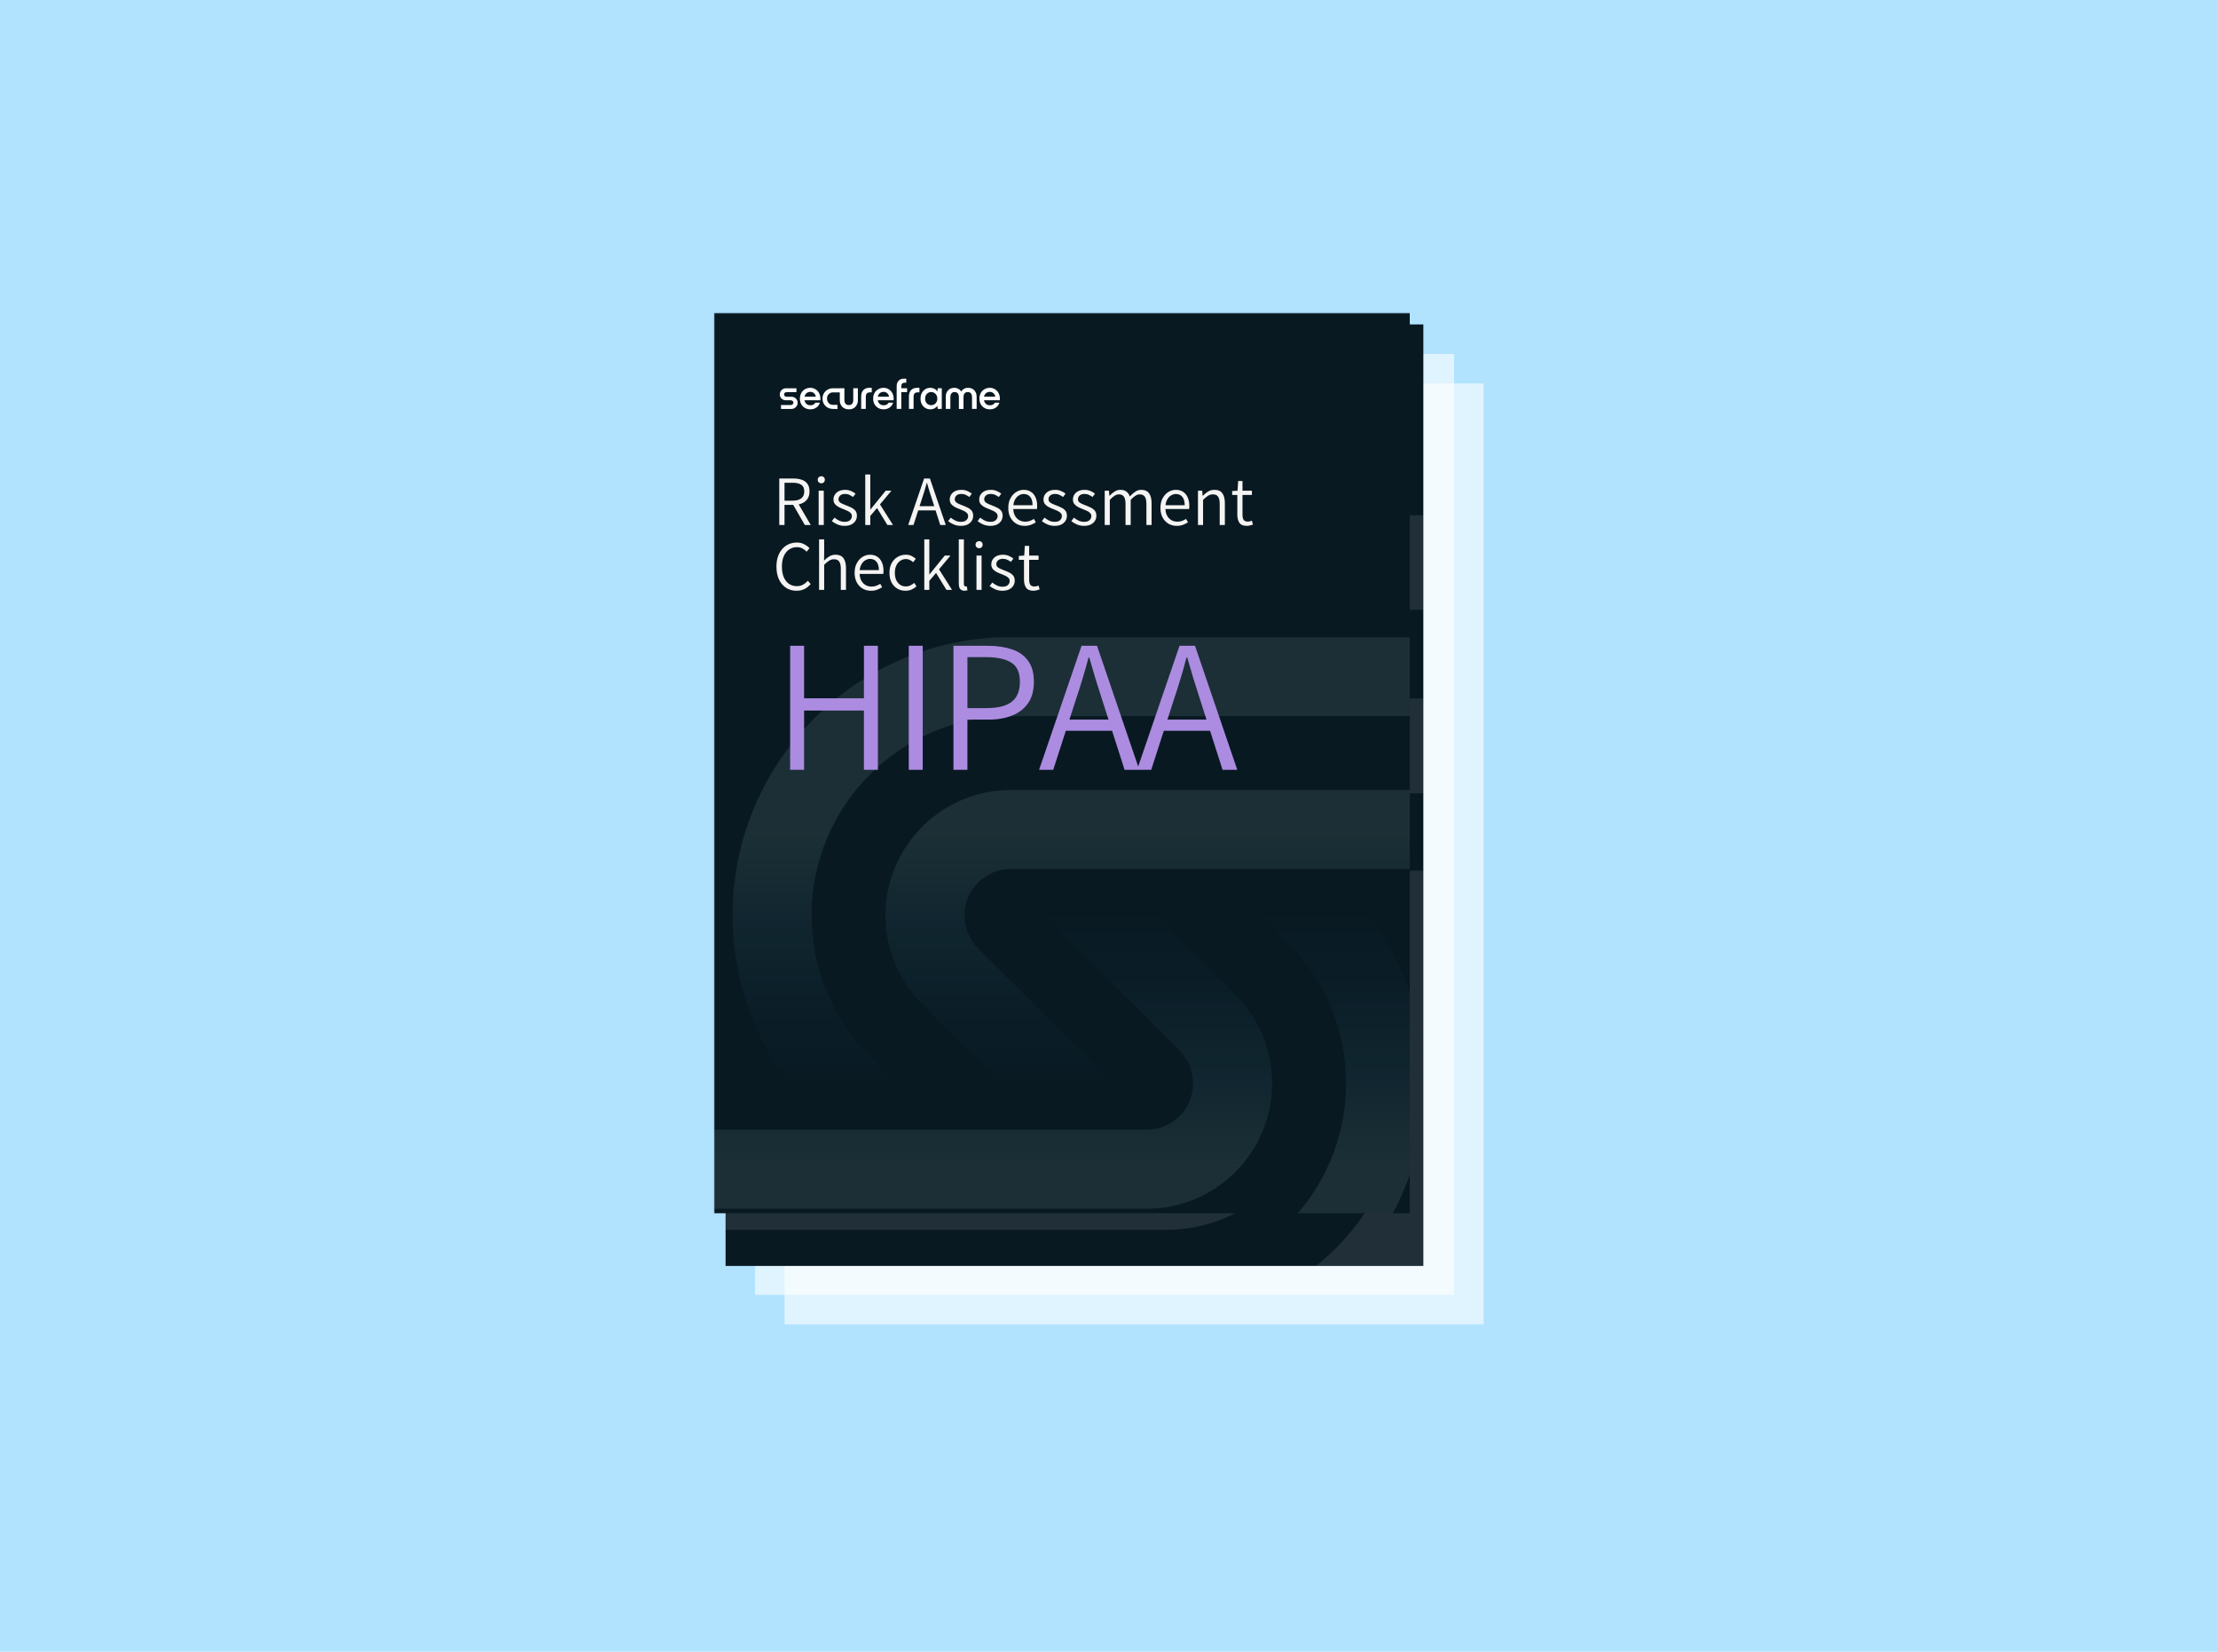
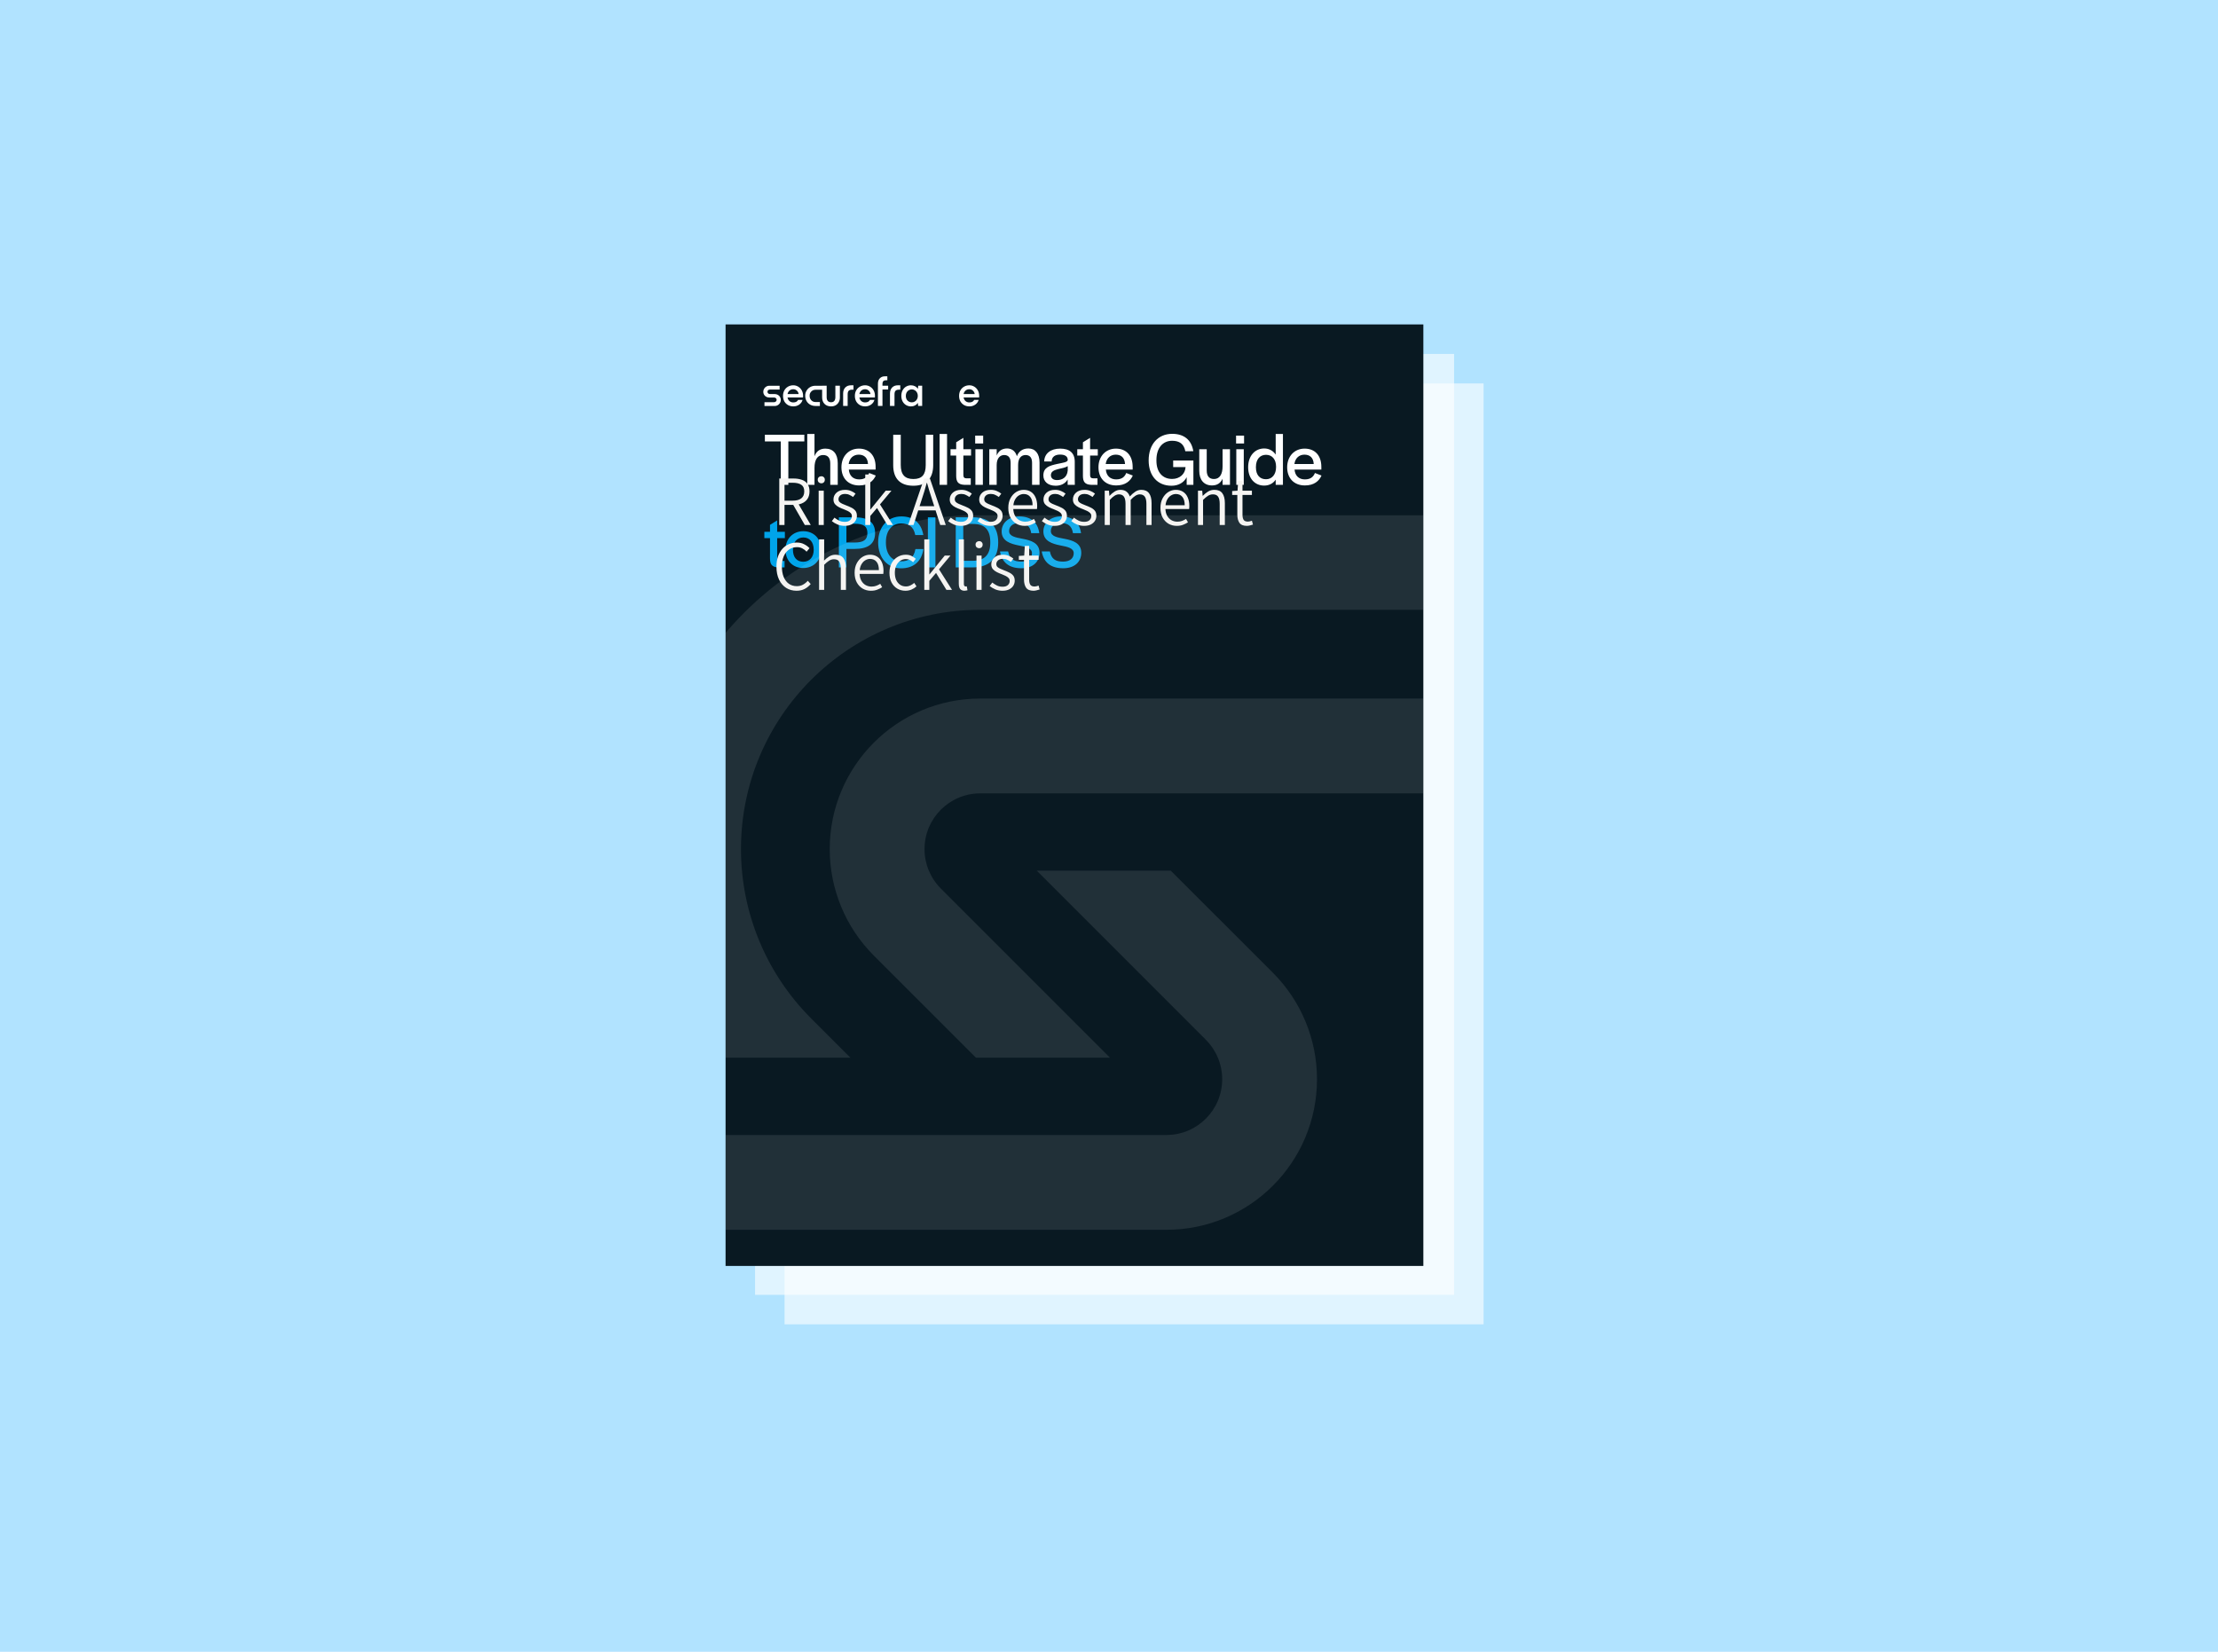
<svg xmlns="http://www.w3.org/2000/svg" width="752" height="560" viewBox="0 0 752 560" fill="none">
  <g clip-path="url(#clip0_1010_276)">
    <rect width="752" height="560" fill="#B1E3FF" />
    <g filter="url(#filter0_d_1010_276)">
      <rect width="237" height="319" transform="translate(262 126)" fill="white" fill-opacity="0.6" />
    </g>
    <g filter="url(#filter1_d_1010_276)">
      <rect width="237" height="319" transform="translate(252 116)" fill="white" fill-opacity="0.6" />
    </g>
    <g clip-path="url(#clip1_1010_276)" filter="url(#filter2_d_1010_276)">
      <rect width="236.579" height="319.2" transform="translate(242 106)" fill="#091922" />
      <path d="M297.124 128.047V126.775H295.194V126.102C295.194 125.314 295.604 124.918 296.424 124.918H296.848V123.586C296.848 123.586 296.277 123.586 295.986 123.586C295.295 123.586 294.733 123.812 294.305 124.259C293.876 124.697 293.659 125.319 293.659 126.116V133.632H295.194V128.047H297.124Z" fill="white" />
      <path d="M282.573 127.388C282.098 127.895 281.858 128.572 281.858 129.42V133.632H283.393V129.683C283.393 129.13 283.508 128.729 283.743 128.485C283.987 128.24 284.347 128.121 284.826 128.121L285.365 128.121V126.628C285.365 126.628 285.092 126.627 284.84 126.627L284.531 126.628C283.711 126.628 283.061 126.881 282.573 127.388Z" fill="white" />
      <path fill-rule="evenodd" clip-rule="evenodd" d="M268.271 130.766C268.28 130.618 268.285 130.434 268.285 130.208L268.289 130.213C268.289 129.54 268.142 128.927 267.852 128.383C267.561 127.839 267.156 127.411 266.64 127.097C266.133 126.784 265.571 126.627 264.958 126.627C264.285 126.627 263.686 126.784 263.161 127.097C262.631 127.402 262.221 127.826 261.917 128.369C261.627 128.909 261.479 129.521 261.479 130.213C261.479 130.904 261.627 131.526 261.917 132.07C262.221 132.604 262.636 133.024 263.161 133.328C263.696 133.628 264.299 133.78 264.972 133.78C265.709 133.78 266.368 133.586 266.944 133.194C267.52 132.793 267.912 132.254 268.114 131.572H266.608C266.313 132.148 265.764 132.434 264.953 132.434C264.456 132.434 264.032 132.286 263.682 131.996C263.332 131.701 263.106 131.291 263.009 130.766H268.271ZM263.682 128.406C264.032 128.116 264.456 127.968 264.953 127.968V127.964C265.433 127.964 265.843 128.125 266.184 128.448C266.525 128.761 266.718 129.144 266.769 129.591H263.009C263.115 129.093 263.341 128.697 263.682 128.406Z" fill="white" />
      <path fill-rule="evenodd" clip-rule="evenodd" d="M292.645 130.208C292.645 130.434 292.64 130.618 292.631 130.766H287.369C287.466 131.291 287.692 131.701 288.042 131.996C288.392 132.286 288.816 132.434 289.314 132.434C290.125 132.434 290.673 132.148 290.968 131.572H292.475C292.272 132.254 291.88 132.793 291.304 133.194C290.728 133.586 290.069 133.78 289.332 133.78C288.659 133.78 288.056 133.628 287.521 133.328C286.996 133.024 286.581 132.604 286.277 132.07C285.987 131.526 285.839 130.904 285.839 130.213C285.839 129.521 285.987 128.909 286.277 128.369C286.581 127.826 286.991 127.402 287.521 127.097C288.047 126.784 288.646 126.627 289.318 126.627C289.931 126.627 290.493 126.784 291 127.097C291.516 127.411 291.922 127.839 292.212 128.383C292.502 128.927 292.65 129.54 292.65 130.213L292.645 130.208ZM289.309 127.968C288.811 127.968 288.388 128.116 288.037 128.406C287.696 128.697 287.471 129.093 287.365 129.591H291.124C291.074 129.144 290.88 128.761 290.539 128.448C290.198 128.125 289.788 127.964 289.309 127.964V127.968Z" fill="white" />
      <path d="M297.742 129.42C297.742 128.572 297.981 127.895 298.456 127.388C298.944 126.881 299.599 126.627 300.414 126.627C300.658 126.627 301.234 126.628 301.234 126.628V128.121H300.709C300.23 128.121 299.871 128.24 299.626 128.485C299.391 128.729 299.276 129.13 299.276 129.683V133.632H297.742V129.42Z" fill="white" />
      <path fill-rule="evenodd" clip-rule="evenodd" d="M308.659 126.775H307.332L307.184 127.844C306.954 127.452 306.631 127.153 306.221 126.95C305.811 126.733 305.355 126.627 304.848 126.627C304.272 126.627 303.738 126.77 303.24 127.051C302.742 127.337 302.346 127.752 302.042 128.296C301.743 128.835 301.591 129.48 301.591 130.213C301.591 130.945 301.738 131.586 302.042 132.13C302.342 132.669 302.742 133.079 303.24 133.36C303.738 133.641 304.272 133.784 304.848 133.784C305.355 133.784 305.811 133.678 306.221 133.475C306.627 133.259 306.949 132.964 307.184 132.581L307.299 133.632H308.659V126.775ZM306.143 132.144C305.839 132.319 305.512 132.406 305.162 132.406C304.59 132.406 304.102 132.213 303.701 131.821C303.309 131.42 303.116 130.886 303.116 130.213C303.116 129.766 303.208 129.374 303.392 129.042C303.576 128.71 303.825 128.457 304.139 128.282C304.452 128.107 304.793 128.019 305.162 128.019C305.502 128.019 305.83 128.111 306.143 128.296C306.456 128.471 306.705 128.724 306.889 129.056C307.083 129.388 307.18 129.766 307.18 130.213C307.18 130.66 307.083 131.051 306.889 131.383C306.705 131.715 306.456 131.969 306.143 132.144Z" fill="white" />
-       <path d="M309.976 129.641C309.976 128.733 310.234 128.01 310.75 127.462C311.266 126.904 311.966 126.627 312.856 126.627C313.275 126.627 313.639 126.701 313.952 126.849C314.275 126.996 314.528 127.167 314.713 127.36C314.906 127.544 315.04 127.715 315.109 127.872H315.137C315.196 127.724 315.316 127.554 315.501 127.36C315.694 127.167 315.948 126.996 316.261 126.849C316.583 126.701 316.952 126.627 317.371 126.627C318.27 126.627 318.97 126.904 319.477 127.462C319.993 128.005 320.251 128.733 320.251 129.641V133.632H318.717V129.756C318.717 129.213 318.597 128.789 318.353 128.485C318.118 128.18 317.768 128.033 317.302 128.033C316.837 128.033 316.477 128.185 316.233 128.485C315.998 128.789 315.883 129.217 315.883 129.77V133.646H314.349V129.77C314.349 129.213 314.229 128.784 313.985 128.485C313.75 128.18 313.399 128.033 312.934 128.033C312.469 128.033 312.109 128.185 311.865 128.485C311.63 128.789 311.515 129.213 311.515 129.756V133.632H309.981V129.641H309.976Z" fill="white" />
      <path fill-rule="evenodd" clip-rule="evenodd" d="M327.964 130.766C327.974 130.618 327.978 130.434 327.978 130.208L327.983 130.213C327.983 129.54 327.835 128.927 327.545 128.383C327.255 127.839 326.849 127.411 326.333 127.097C325.826 126.784 325.264 126.627 324.652 126.627C323.979 126.627 323.38 126.784 322.855 127.097C322.325 127.402 321.915 127.826 321.61 128.369C321.32 128.909 321.173 129.521 321.173 130.213C321.173 130.904 321.32 131.526 321.61 132.07C321.915 132.604 322.329 133.024 322.855 133.328C323.389 133.628 323.993 133.78 324.665 133.78C325.403 133.78 326.061 133.586 326.637 133.194C327.213 132.793 327.605 132.254 327.808 131.572H326.301C326.006 132.148 325.458 132.434 324.647 132.434C324.149 132.434 323.725 132.286 323.375 131.996C323.025 131.701 322.799 131.291 322.702 130.766H327.964ZM323.371 128.406C323.721 128.116 324.145 127.968 324.642 127.968V127.964C325.122 127.964 325.532 128.125 325.873 128.448C326.214 128.761 326.407 129.144 326.458 129.591H322.698C322.804 129.093 323.03 128.697 323.371 128.406Z" fill="white" />
      <path d="M275.56 132.946C276.104 133.503 276.845 133.779 277.779 133.78C278.372 133.779 278.897 133.65 279.343 133.397C279.79 133.135 280.136 132.771 280.38 132.314C280.634 131.858 280.758 131.347 280.758 130.78V126.775H279.224V130.665C279.224 131.199 279.104 131.618 278.86 131.923C278.615 132.222 278.274 132.374 277.777 132.374C277.279 132.374 276.906 132.227 276.652 131.936C276.399 131.637 276.275 131.208 276.275 130.651V126.775H274.74V126.78H272.473C271.814 126.78 271.22 126.932 270.685 127.236C270.16 127.531 269.746 127.945 269.441 128.48C269.147 129.015 268.999 129.48 268.999 130.148C268.999 130.816 269.147 131.416 269.441 131.95C269.746 132.485 270.16 132.899 270.685 133.194C271.22 133.489 271.814 133.637 272.473 133.637V133.646H273.981V132.3H272.487C271.911 132.3 271.437 132.102 271.054 131.701C270.681 131.3 270.497 130.784 270.497 130.153C270.497 129.522 270.681 129.139 271.054 128.738C271.437 128.337 271.916 128.139 272.487 128.139H274.74V130.766C274.74 131.665 275.017 132.388 275.56 132.946Z" fill="white" />
      <path d="M256.812 126.78C255.693 126.78 254.79 127.724 254.79 128.839V128.844C254.79 129.959 255.697 130.77 256.812 130.77H258.425C258.992 130.77 259.319 131.139 259.319 131.563C259.319 131.987 258.936 132.36 258.425 132.36H255.19V133.651H258.665C259.803 133.651 260.724 132.72 260.724 131.581C260.724 130.443 259.803 129.6 258.665 129.6H257.061C256.55 129.6 256.204 129.245 256.204 128.839C256.204 128.434 256.481 128.07 257.061 128.07H260.323V126.78H256.812Z" fill="white" />
      <path d="M260.724 160.376V145.668H255.327V143.391H268.705V145.668H263.282V160.376H260.724ZM269.697 160.376V143.136H272.152V150.681C272.766 149.019 273.968 148.098 275.836 148.098C278.445 148.098 280.031 149.812 280.031 153.035V160.376H277.498V153.163C277.498 151.27 276.705 150.272 275.068 150.272C273.201 150.272 272.152 151.833 272.152 154.595V160.376H269.697ZM287.295 160.581C283.586 160.581 281.284 158.125 281.284 154.416C281.284 150.681 283.765 148.098 287.193 148.098C290.748 148.098 292.871 150.477 292.871 154.288V155.209H283.791C283.944 157.281 285.249 158.534 287.295 158.534C289.341 158.534 290.237 157.537 290.697 156.36L292.923 157.23C292.104 159.097 290.39 160.581 287.295 160.581ZM283.74 153.316H290.288C290.186 151.244 289.035 150.144 287.142 150.144C285.326 150.144 283.995 151.347 283.74 153.316ZM305.692 160.683C301.19 160.683 298.837 158.253 298.837 153.7V143.391H301.395V153.649C301.395 156.872 302.751 158.406 305.667 158.406C308.608 158.406 309.862 156.923 309.862 153.674V143.391H312.394V153.674C312.394 158.406 309.862 160.683 305.692 160.683ZM314.562 160.376V143.136H317.095V160.376H314.562ZM322.981 160.376C320.781 160.274 320.218 159.276 320.193 157.358V150.451H318.274V148.303H320.193V145.949L322.623 144.44V148.303H325.232V150.451H322.623V157.051C322.623 157.818 322.93 158.176 323.697 158.176H325.13V160.376H322.981ZM326.627 146.359V143.698H329.338V146.359H326.627ZM326.703 160.376V148.303H329.236V160.376H326.703ZM331.412 160.376V148.303H333.919V150.426C334.533 148.916 335.71 148.047 337.449 148.047C338.856 148.047 340.212 148.763 340.774 150.681C341.363 149.096 342.642 148.047 344.688 148.047C346.99 148.047 348.448 149.812 348.448 152.805V160.376H345.916V152.932C345.916 151.142 345.149 150.272 343.716 150.272C342.105 150.272 341.184 151.526 341.184 153.623V160.376H338.651V152.932C338.651 151.142 337.884 150.272 336.452 150.272C334.994 150.272 333.919 151.449 333.919 153.623V160.376H331.412ZM353.915 160.683C351.331 160.683 349.746 159.276 349.746 157.204C349.746 154.493 351.766 153.879 354.452 153.291C356.498 152.856 357.752 152.728 358.008 152.063V151.884C358.008 150.886 357.266 150.119 355.424 150.119C353.634 150.119 352.662 150.937 352.559 152.293V152.446H350.027C350.104 149.735 352.252 148.098 355.45 148.098C358.545 148.098 360.387 149.479 360.387 152.549V158.509L360.412 160.376H357.982V158.56C357.164 159.992 355.654 160.683 353.915 160.683ZM354.375 158.764C356.14 158.764 357.803 157.869 358.008 155.516V154.032C357.266 154.544 355.987 154.749 354.81 155.03C353.429 155.388 352.304 155.823 352.304 157.102C352.304 158.099 353.045 158.764 354.375 158.764ZM365.948 160.376C363.748 160.274 363.185 159.276 363.16 157.358V150.451H361.241V148.303H363.16V145.949L365.59 144.44V148.303H368.199V150.451H365.59V157.051C365.59 157.818 365.897 158.176 366.664 158.176H368.097V160.376H365.948ZM374.441 160.581C370.732 160.581 368.43 158.125 368.43 154.416C368.43 150.681 370.911 148.098 374.339 148.098C377.895 148.098 380.018 150.477 380.018 154.288V155.209H370.937C371.09 157.281 372.395 158.534 374.441 158.534C376.488 158.534 377.383 157.537 377.843 156.36L380.069 157.23C379.25 159.097 377.536 160.581 374.441 160.581ZM370.886 153.316H377.434C377.332 151.244 376.181 150.144 374.288 150.144C372.472 150.144 371.142 151.347 370.886 153.316ZM393.171 160.683C388.49 160.683 385.446 157.358 385.446 152.088C385.446 146.563 388.695 143.084 393.427 143.084C397.34 143.084 399.949 145.054 400.589 148.968L397.877 148.993C397.417 146.486 395.857 145.438 393.401 145.438C390.229 145.438 388.081 147.868 388.081 151.96V152.191C388.081 156.053 390.127 158.381 393.401 158.381C395.908 158.381 397.826 156.769 397.954 154.365H393.759V152.139H400.614V160.376H398.338V157.792C397.366 159.634 395.55 160.683 393.171 160.683ZM406.926 160.581C404.214 160.581 402.603 158.713 402.603 155.644V148.303H405.135V155.516C405.135 157.383 405.954 158.406 407.591 158.406C409.586 158.406 410.507 156.693 410.507 154.083V148.303H413.014V160.376H410.507V158.304C409.842 159.788 408.665 160.581 406.926 160.581ZM415.084 146.359V143.698H417.795V146.359H415.084ZM415.16 160.376V148.303H417.693V160.376H415.16ZM424.602 160.632C421.507 160.632 419.179 158.304 419.179 154.39C419.179 150.554 421.481 148.047 424.627 148.047C426.29 148.047 427.646 148.84 428.515 150.119V143.136H430.971V160.376H428.515V158.611C427.671 159.89 426.29 160.632 424.602 160.632ZM425.241 158.483C427.313 158.483 428.643 156.795 428.643 154.39V154.186C428.643 151.807 427.364 150.195 425.241 150.195C423.195 150.195 421.814 151.705 421.814 154.314V154.493C421.814 157.076 423.169 158.483 425.241 158.483ZM438.417 160.581C434.708 160.581 432.406 158.125 432.406 154.416C432.406 150.681 434.887 148.098 438.315 148.098C441.871 148.098 443.994 150.477 443.994 154.288V155.209H434.913C435.066 157.281 436.371 158.534 438.417 158.534C440.464 158.534 441.359 157.537 441.819 156.36L444.045 157.23C443.226 159.097 441.512 160.581 438.417 160.581ZM434.862 153.316H441.41C441.308 151.244 440.157 150.144 438.264 150.144C436.448 150.144 435.118 151.347 434.862 153.316Z" fill="white" />
      <path d="M259.854 188.376C257.654 188.274 257.092 187.276 257.066 185.358V178.451H255.148V176.303H257.066V173.949L259.496 172.44V176.303H262.105V178.451H259.496V185.051C259.496 185.818 259.803 186.176 260.57 186.176H262.003V188.376H259.854ZM268.323 188.581C264.767 188.581 262.311 186.048 262.311 182.365C262.311 178.681 264.818 176.098 268.374 176.098C271.929 176.098 274.41 178.681 274.41 182.365C274.41 185.997 271.878 188.581 268.323 188.581ZM268.323 186.458C270.497 186.458 271.878 184.897 271.878 182.442V182.339C271.878 179.807 270.522 178.221 268.374 178.221C266.225 178.221 264.844 179.807 264.844 182.339V182.442C264.844 184.923 266.174 186.458 268.323 186.458ZM280.416 188.376V171.391H285.787C290.443 171.391 292.694 173.131 292.694 176.712C292.694 180.37 290.366 182.109 285.711 182.109H282.974V188.376H280.416ZM282.974 179.935H285.711C288.78 179.935 290.085 179.04 290.085 176.712C290.085 174.461 288.857 173.566 285.787 173.566H282.974V179.935ZM301.479 188.683C296.951 188.683 293.729 185.179 293.729 179.884C293.729 174.563 296.977 171.084 301.607 171.084C305.418 171.084 308.309 173.028 309.05 177.402H306.313C305.751 174.435 303.96 173.463 301.581 173.463C298.461 173.463 296.363 175.842 296.363 179.781V179.986C296.363 183.951 298.435 186.304 301.53 186.304C303.986 186.304 305.853 185.255 306.365 182.16H309.076C308.411 186.688 305.418 188.683 301.479 188.683ZM310.595 188.376V171.391H313.153V188.376H310.595ZM320.036 188.376V171.391H325.919C331.444 171.391 334.437 174.333 334.437 179.935C334.437 185.434 331.342 188.376 325.663 188.376H320.036ZM322.593 186.125H325.74C329.756 186.125 331.751 184.104 331.751 179.986V179.833C331.751 175.586 329.884 173.642 325.919 173.642H322.593V186.125ZM342.329 188.657C338.006 188.657 335.704 186.637 335.039 182.953H337.802C338.313 185.46 339.643 186.406 342.252 186.406C344.555 186.406 345.885 185.332 345.885 183.542C345.885 181.853 343.864 181.393 341.408 180.932C338.595 180.37 335.602 179.449 335.602 176.175C335.602 173.233 338.083 171.084 341.562 171.084C345.373 171.084 347.854 172.952 348.366 176.763H345.629C345.271 174.282 343.864 173.335 341.536 173.335C339.439 173.335 338.134 174.41 338.134 176.047C338.134 177.863 340.36 178.221 342.79 178.681C345.578 179.219 348.443 180.088 348.443 183.414C348.443 186.509 346.166 188.657 342.329 188.657ZM356.481 188.657C352.158 188.657 349.856 186.637 349.191 182.953H351.953C352.465 185.46 353.795 186.406 356.404 186.406C358.706 186.406 360.036 185.332 360.036 183.542C360.036 181.853 358.015 181.393 355.56 180.932C352.746 180.37 349.753 179.449 349.753 176.175C349.753 173.233 352.235 171.084 355.713 171.084C359.525 171.084 362.006 172.952 362.517 176.763H359.78C359.422 174.282 358.015 173.335 355.688 173.335C353.59 173.335 352.286 174.41 352.286 176.047C352.286 177.863 354.511 178.221 356.941 178.681C359.729 179.219 362.594 180.088 362.594 183.414C362.594 186.509 360.318 188.657 356.481 188.657Z" fill="#00A4EA" />
      <path d="M323.304 170.713C263.088 173.359 215.08 223.015 215.08 283.883C215.08 309.704 223.895 334.616 239.858 354.595H284.327L270.989 341.257C255.771 326.04 247.224 305.403 247.224 283.883C247.224 239.072 283.55 202.746 328.361 202.746H504.754V170.713H323.304Z" fill="white" fill-opacity="0.1" />
      <path d="M372.34 354.595H326.882L292.264 319.98C282.691 310.407 277.313 297.422 277.313 283.883C277.313 255.69 300.168 232.835 328.361 232.835H504.754V264.979H328.361C317.92 264.979 309.457 273.443 309.457 283.883C309.457 288.897 311.449 293.706 314.994 297.251L372.34 354.595Z" fill="white" fill-opacity="0.1" />
-       <path d="M396.53 475.066C456.746 472.42 504.754 422.764 504.754 361.895C504.754 336.074 495.938 311.162 479.976 291.183H435.507L448.845 304.522C464.063 319.738 472.61 340.376 472.61 361.895C472.61 406.706 436.284 443.033 391.473 443.033H215.08V475.066H396.53Z" fill="white" fill-opacity="0.1" />
      <path d="M347.497 291.183H392.952L427.57 325.798C437.143 335.372 442.52 348.356 442.52 361.895C442.52 390.088 419.666 412.943 391.473 412.943H215.08V380.799H391.473C401.914 380.799 410.377 372.336 410.377 361.895C410.377 356.881 408.385 352.073 404.839 348.527L347.497 291.183Z" fill="white" fill-opacity="0.1" />
    </g>
    <g clip-path="url(#clip2_1010_276)">
      <g clip-path="url(#clip3_1010_276)">
        <mask id="mask0_1010_276" style="mask-type:luminance" maskUnits="userSpaceOnUse" x="242" y="106" width="248" height="319">
          <path d="M489.551 106H242V425H489.551V106Z" fill="white" />
        </mask>
        <g mask="url(#mask0_1010_276)">
          <path d="M489.551 106H242V425H489.551V106Z" fill="#091922" />
          <path d="M483.155 367.264C483.155 417.984 443.153 459.36 392.976 461.565H241.781V434.874H388.762C426.102 434.874 456.372 404.604 456.372 367.264C456.372 349.333 449.249 332.137 436.568 319.457L425.455 308.343H462.509C475.81 324.99 483.155 345.75 483.155 367.264Z" fill="url(#paint0_linear_1010_276)" fill-opacity="0.1" />
          <path d="M389.995 308.343H352.116L399.9 356.126C402.855 359.081 404.514 363.086 404.514 367.264C404.514 375.963 397.463 383.017 388.762 383.017H241.781V409.802H388.762C412.254 409.802 431.297 390.757 431.297 367.264C431.297 355.984 426.818 345.164 418.841 337.187L389.995 308.343Z" fill="url(#paint1_linear_1010_276)" fill-opacity="0.1" />
          <path d="M248.364 310.365C248.364 259.645 288.367 218.269 338.543 216.064H489.738V242.756H342.757C305.417 242.756 275.148 273.026 275.148 310.365C275.148 328.296 282.271 345.493 294.951 358.172L306.065 369.287H269.011C255.71 352.639 248.364 331.88 248.364 310.365Z" fill="url(#paint2_linear_1010_276)" fill-opacity="0.1" />
          <path d="M341.524 369.287H379.403L331.619 321.504C328.664 318.55 327.005 314.542 327.005 310.366C327.005 301.665 334.056 294.613 342.757 294.613H489.738V267.829H342.757C319.265 267.829 300.221 286.873 300.221 310.366C300.221 321.646 304.701 332.466 312.678 340.443L341.524 369.287Z" fill="url(#paint3_linear_1010_276)" fill-opacity="0.1" />
          <path d="M307.546 132.934V131.637H305.577V130.951C305.577 130.148 305.995 129.744 306.832 129.744H307.264V128.386C307.264 128.386 306.681 128.386 306.386 128.386C305.681 128.386 305.108 128.616 304.671 129.072C304.234 129.518 304.013 130.152 304.013 130.965V138.628H305.577V132.934H307.546Z" fill="#091922" />
          <path d="M292.711 132.262C292.227 132.778 291.982 133.469 291.982 134.334V138.628H293.547V134.601C293.547 134.037 293.664 133.629 293.904 133.38C294.153 133.131 294.519 133.009 295.008 133.009H295.557V131.486C295.557 131.486 295.279 131.486 295.022 131.486H294.707C293.871 131.486 293.208 131.745 292.711 132.262Z" fill="#091922" />
          <path fill-rule="evenodd" clip-rule="evenodd" d="M278.13 135.705C278.14 135.555 278.144 135.367 278.144 135.137L278.149 135.142C278.149 134.456 277.999 133.831 277.703 133.276C277.407 132.722 276.993 132.285 276.467 131.966C275.951 131.646 275.377 131.486 274.753 131.486C274.067 131.486 273.456 131.646 272.921 131.966C272.38 132.276 271.962 132.708 271.652 133.262C271.356 133.812 271.206 134.437 271.206 135.142C271.206 135.846 271.356 136.481 271.652 137.035C271.962 137.58 272.385 138.008 272.921 138.318C273.466 138.623 274.081 138.778 274.767 138.778C275.518 138.778 276.19 138.581 276.777 138.181C277.364 137.773 277.764 137.223 277.971 136.528H276.434C276.134 137.115 275.575 137.406 274.748 137.406C274.241 137.406 273.808 137.256 273.451 136.96C273.094 136.659 272.864 136.241 272.766 135.705H278.13ZM273.451 133.3C273.808 133.004 274.241 132.854 274.748 132.854V132.849C275.236 132.849 275.655 133.013 276.002 133.342C276.35 133.662 276.547 134.052 276.599 134.507H272.766C272.874 134 273.104 133.596 273.451 133.3Z" fill="#091922" />
          <path fill-rule="evenodd" clip-rule="evenodd" d="M302.979 135.137C302.979 135.367 302.975 135.555 302.965 135.705H297.601C297.699 136.241 297.929 136.659 298.287 136.96C298.643 137.256 299.076 137.406 299.583 137.406C300.41 137.406 300.969 137.115 301.269 136.528H302.805C302.599 137.223 302.199 137.773 301.612 138.181C301.025 138.581 300.353 138.778 299.602 138.778C298.916 138.778 298.301 138.623 297.756 138.318C297.22 138.008 296.797 137.58 296.487 137.035C296.191 136.481 296.041 135.846 296.041 135.142C296.041 134.437 296.191 133.812 296.487 133.262C296.797 132.708 297.215 132.276 297.756 131.966C298.291 131.646 298.902 131.486 299.588 131.486C300.212 131.486 300.786 131.646 301.302 131.966C301.828 132.285 302.242 132.722 302.538 133.276C302.834 133.831 302.984 134.456 302.984 135.142L302.979 135.137ZM299.578 132.854C299.071 132.854 298.639 133.004 298.282 133.3C297.934 133.596 297.704 134 297.596 134.507H301.429C301.377 134.052 301.18 133.662 300.833 133.342C300.485 133.013 300.067 132.849 299.578 132.849V132.854Z" fill="#091922" />
          <path d="M308.175 134.333C308.175 133.469 308.42 132.778 308.903 132.262C309.401 131.745 310.068 131.486 310.9 131.486C311.149 131.486 311.736 131.487 311.736 131.487V133.009H311.201C310.712 133.009 310.346 133.131 310.097 133.38C309.857 133.629 309.74 134.038 309.74 134.601V138.628H308.175V134.333Z" fill="#091922" />
          <path fill-rule="evenodd" clip-rule="evenodd" d="M319.305 131.637H317.952L317.802 132.727C317.567 132.327 317.238 132.022 316.82 131.815C316.402 131.595 315.937 131.486 315.42 131.486C314.833 131.486 314.288 131.632 313.781 131.919C313.274 132.21 312.87 132.633 312.56 133.187C312.254 133.737 312.099 134.395 312.099 135.142C312.099 135.889 312.249 136.542 312.56 137.096C312.865 137.646 313.274 138.064 313.781 138.35C314.288 138.637 314.833 138.783 315.42 138.783C315.937 138.783 316.402 138.675 316.82 138.468C317.234 138.247 317.562 137.946 317.802 137.556L317.919 138.628H319.305V131.637ZM316.74 137.11C316.43 137.289 316.097 137.378 315.74 137.378C315.157 137.378 314.659 137.181 314.251 136.781C313.851 136.373 313.654 135.828 313.654 135.142C313.654 134.686 313.748 134.287 313.936 133.948C314.124 133.61 314.377 133.352 314.697 133.173C315.016 132.995 315.364 132.905 315.74 132.905C316.087 132.905 316.421 132.999 316.74 133.187C317.06 133.366 317.313 133.624 317.501 133.962C317.699 134.301 317.797 134.686 317.797 135.142C317.797 135.597 317.699 135.997 317.501 136.335C317.313 136.673 317.06 136.932 316.74 137.11Z" fill="#091922" />
          <path d="M320.648 134.559C320.648 133.634 320.911 132.896 321.437 132.337C321.963 131.768 322.677 131.486 323.584 131.486C324.011 131.486 324.382 131.562 324.702 131.712C325.031 131.862 325.289 132.036 325.477 132.233C325.674 132.421 325.811 132.595 325.881 132.755H325.909C325.97 132.605 326.092 132.431 326.28 132.233C326.478 132.036 326.736 131.862 327.055 131.712C327.384 131.562 327.76 131.486 328.188 131.486C329.103 131.486 329.818 131.768 330.334 132.337C330.86 132.891 331.123 133.634 331.123 134.559V138.628H329.559V134.677C329.559 134.122 329.437 133.69 329.188 133.38C328.948 133.07 328.591 132.919 328.117 132.919C327.643 132.919 327.276 133.074 327.027 133.38C326.788 133.69 326.67 134.127 326.67 134.691V138.642H325.106V134.691C325.106 134.122 324.984 133.685 324.735 133.38C324.495 133.07 324.138 132.919 323.664 132.919C323.189 132.919 322.823 133.074 322.574 133.38C322.334 133.69 322.217 134.122 322.217 134.677V138.628H320.653V134.559H320.648Z" fill="#091922" />
          <path fill-rule="evenodd" clip-rule="evenodd" d="M338.987 135.705C338.996 135.555 339.001 135.367 339.001 135.137L339.006 135.142C339.006 134.456 338.855 133.831 338.56 133.276C338.264 132.722 337.85 132.285 337.324 131.966C336.807 131.646 336.234 131.486 335.609 131.486C334.924 131.486 334.313 131.646 333.778 131.966C333.237 132.276 332.819 132.708 332.509 133.262C332.213 133.812 332.063 134.437 332.063 135.142C332.063 135.846 332.213 136.481 332.509 137.035C332.819 137.58 333.242 138.008 333.778 138.318C334.322 138.623 334.938 138.778 335.624 138.778C336.375 138.778 337.047 138.581 337.634 138.181C338.221 137.773 338.621 137.223 338.827 136.528H337.291C336.991 137.115 336.432 137.406 335.605 137.406C335.097 137.406 334.665 137.256 334.308 136.96C333.951 136.659 333.721 136.241 333.623 135.705H338.987ZM334.304 133.3C334.661 133.004 335.093 132.854 335.6 132.854V132.849C336.089 132.849 336.507 133.013 336.854 133.342C337.202 133.662 337.399 134.052 337.451 134.507H333.618C333.726 134 333.956 133.596 334.304 133.3Z" fill="#091922" />
          <path d="M285.562 137.928C286.116 138.496 286.871 138.777 287.824 138.778C288.429 138.778 288.963 138.646 289.418 138.388C289.874 138.12 290.226 137.749 290.475 137.284C290.734 136.819 290.861 136.297 290.861 135.72V131.637H289.296V135.602C289.296 136.147 289.174 136.575 288.925 136.885C288.676 137.19 288.329 137.345 287.821 137.345C287.314 137.345 286.933 137.195 286.675 136.899C286.417 136.593 286.29 136.156 286.29 135.588V131.637H284.726V131.641H282.414C281.743 131.641 281.137 131.796 280.592 132.106C280.056 132.407 279.633 132.83 279.323 133.375C279.023 133.92 278.873 134.394 278.873 135.076C278.873 135.757 279.023 136.368 279.323 136.913C279.633 137.458 280.056 137.881 280.592 138.181C281.137 138.482 281.743 138.632 282.414 138.632V138.642H283.952V137.27H282.429C281.841 137.27 281.358 137.068 280.968 136.659C280.587 136.25 280.399 135.724 280.399 135.08C280.399 134.437 280.587 134.047 280.968 133.638C281.358 133.229 281.846 133.027 282.429 133.027H284.726V135.705C284.726 136.622 285.007 137.359 285.562 137.928Z" fill="#091922" />
          <path d="M266.448 131.642C265.306 131.642 264.386 132.605 264.386 133.742V133.746C264.386 134.883 265.311 135.71 266.448 135.71H268.092C268.67 135.71 269.003 136.086 269.003 136.518C269.003 136.951 268.614 137.331 268.092 137.331H264.794V138.647H268.336C269.497 138.647 270.436 137.698 270.436 136.537C270.436 135.377 269.497 134.517 268.336 134.517H266.702C266.18 134.517 265.828 134.155 265.828 133.742C265.828 133.328 266.11 132.957 266.702 132.957H270.027V131.642H266.448Z" fill="#091922" />
          <path d="M307.546 132.934V131.637H305.577V130.951C305.577 130.148 305.995 129.744 306.832 129.744H307.264V128.386C307.264 128.386 306.681 128.386 306.386 128.386C305.681 128.386 305.108 128.616 304.671 129.072C304.234 129.518 304.013 130.152 304.013 130.965V138.628H305.577V132.934H307.546Z" fill="white" />
          <path d="M292.711 132.262C292.227 132.778 291.982 133.469 291.982 134.334V138.628H293.547V134.601C293.547 134.037 293.664 133.629 293.904 133.38C294.153 133.131 294.519 133.009 295.008 133.009H295.557V131.486C295.557 131.486 295.279 131.486 295.022 131.486H294.707C293.871 131.486 293.208 131.745 292.711 132.262Z" fill="white" />
          <path fill-rule="evenodd" clip-rule="evenodd" d="M278.13 135.705C278.14 135.555 278.144 135.367 278.144 135.137L278.149 135.142C278.149 134.456 277.999 133.831 277.703 133.276C277.407 132.722 276.993 132.285 276.467 131.966C275.951 131.646 275.377 131.486 274.753 131.486C274.067 131.486 273.456 131.646 272.921 131.966C272.38 132.276 271.962 132.708 271.652 133.262C271.356 133.812 271.206 134.437 271.206 135.142C271.206 135.846 271.356 136.481 271.652 137.035C271.962 137.58 272.385 138.008 272.921 138.318C273.466 138.623 274.081 138.778 274.767 138.778C275.518 138.778 276.19 138.581 276.777 138.181C277.364 137.773 277.764 137.223 277.971 136.528H276.434C276.134 137.115 275.575 137.406 274.748 137.406C274.241 137.406 273.808 137.256 273.451 136.96C273.094 136.659 272.864 136.241 272.766 135.705H278.13ZM273.451 133.3C273.808 133.004 274.241 132.854 274.748 132.854V132.849C275.236 132.849 275.655 133.013 276.002 133.342C276.35 133.662 276.547 134.052 276.599 134.507H272.766C272.874 134 273.104 133.596 273.451 133.3Z" fill="white" />
          <path fill-rule="evenodd" clip-rule="evenodd" d="M302.979 135.137C302.979 135.367 302.975 135.555 302.965 135.705H297.601C297.699 136.241 297.929 136.659 298.287 136.96C298.643 137.256 299.076 137.406 299.583 137.406C300.41 137.406 300.969 137.115 301.269 136.528H302.805C302.599 137.223 302.199 137.773 301.612 138.181C301.025 138.581 300.353 138.778 299.602 138.778C298.916 138.778 298.301 138.623 297.756 138.318C297.22 138.008 296.797 137.58 296.487 137.035C296.191 136.481 296.041 135.846 296.041 135.142C296.041 134.437 296.191 133.812 296.487 133.262C296.797 132.708 297.215 132.276 297.756 131.966C298.291 131.646 298.902 131.486 299.588 131.486C300.212 131.486 300.786 131.646 301.302 131.966C301.828 132.285 302.242 132.722 302.538 133.276C302.834 133.831 302.984 134.456 302.984 135.142L302.979 135.137ZM299.578 132.854C299.071 132.854 298.639 133.004 298.282 133.3C297.934 133.596 297.704 134 297.596 134.507H301.429C301.377 134.052 301.18 133.662 300.833 133.342C300.485 133.013 300.067 132.849 299.578 132.849V132.854Z" fill="white" />
          <path d="M308.175 134.333C308.175 133.469 308.42 132.778 308.903 132.262C309.401 131.745 310.068 131.486 310.9 131.486C311.149 131.486 311.736 131.487 311.736 131.487V133.009H311.201C310.712 133.009 310.346 133.131 310.097 133.38C309.857 133.629 309.74 134.038 309.74 134.601V138.628H308.175V134.333Z" fill="white" />
          <path fill-rule="evenodd" clip-rule="evenodd" d="M319.305 131.637H317.952L317.802 132.727C317.567 132.327 317.238 132.022 316.82 131.815C316.402 131.595 315.937 131.486 315.42 131.486C314.833 131.486 314.288 131.632 313.781 131.919C313.274 132.21 312.87 132.633 312.56 133.187C312.254 133.737 312.099 134.395 312.099 135.142C312.099 135.889 312.249 136.542 312.56 137.096C312.865 137.646 313.274 138.064 313.781 138.35C314.288 138.637 314.833 138.783 315.42 138.783C315.937 138.783 316.402 138.675 316.82 138.468C317.234 138.247 317.562 137.946 317.802 137.556L317.919 138.628H319.305V131.637ZM316.74 137.11C316.43 137.289 316.097 137.378 315.74 137.378C315.157 137.378 314.659 137.181 314.251 136.781C313.851 136.373 313.654 135.828 313.654 135.142C313.654 134.686 313.748 134.287 313.936 133.948C314.124 133.61 314.377 133.352 314.697 133.173C315.016 132.995 315.364 132.905 315.74 132.905C316.087 132.905 316.421 132.999 316.74 133.187C317.06 133.366 317.313 133.624 317.501 133.962C317.699 134.301 317.797 134.686 317.797 135.142C317.797 135.597 317.699 135.997 317.501 136.335C317.313 136.673 317.06 136.932 316.74 137.11Z" fill="white" />
-           <path d="M320.648 134.559C320.648 133.634 320.911 132.896 321.437 132.337C321.963 131.768 322.677 131.486 323.584 131.486C324.011 131.486 324.382 131.562 324.702 131.712C325.031 131.862 325.289 132.036 325.477 132.233C325.674 132.421 325.811 132.595 325.881 132.755H325.909C325.97 132.605 326.092 132.431 326.28 132.233C326.478 132.036 326.736 131.862 327.055 131.712C327.384 131.562 327.76 131.486 328.188 131.486C329.103 131.486 329.818 131.768 330.334 132.337C330.86 132.891 331.123 133.634 331.123 134.559V138.628H329.559V134.677C329.559 134.122 329.437 133.69 329.188 133.38C328.948 133.07 328.591 132.919 328.117 132.919C327.643 132.919 327.276 133.074 327.027 133.38C326.788 133.69 326.67 134.127 326.67 134.691V138.642H325.106V134.691C325.106 134.122 324.984 133.685 324.735 133.38C324.495 133.07 324.138 132.919 323.664 132.919C323.189 132.919 322.823 133.074 322.574 133.38C322.334 133.69 322.217 134.122 322.217 134.677V138.628H320.653V134.559H320.648Z" fill="white" />
          <path fill-rule="evenodd" clip-rule="evenodd" d="M338.987 135.705C338.996 135.555 339.001 135.367 339.001 135.137L339.006 135.142C339.006 134.456 338.855 133.831 338.56 133.276C338.264 132.722 337.85 132.285 337.324 131.966C336.807 131.646 336.234 131.486 335.609 131.486C334.924 131.486 334.313 131.646 333.778 131.966C333.237 132.276 332.819 132.708 332.509 133.262C332.213 133.812 332.063 134.437 332.063 135.142C332.063 135.846 332.213 136.481 332.509 137.035C332.819 137.58 333.242 138.008 333.778 138.318C334.322 138.623 334.938 138.778 335.624 138.778C336.375 138.778 337.047 138.581 337.634 138.181C338.221 137.773 338.621 137.223 338.827 136.528H337.291C336.991 137.115 336.432 137.406 335.605 137.406C335.097 137.406 334.665 137.256 334.308 136.96C333.951 136.659 333.721 136.241 333.623 135.705H338.987ZM334.304 133.3C334.661 133.004 335.093 132.854 335.6 132.854V132.849C336.089 132.849 336.507 133.013 336.854 133.342C337.202 133.662 337.399 134.052 337.451 134.507H333.618C333.726 134 333.956 133.596 334.304 133.3Z" fill="white" />
          <path d="M285.562 137.928C286.116 138.496 286.871 138.777 287.824 138.778C288.429 138.778 288.963 138.646 289.418 138.388C289.874 138.12 290.226 137.749 290.475 137.284C290.734 136.819 290.861 136.297 290.861 135.72V131.637H289.296V135.602C289.296 136.147 289.174 136.575 288.925 136.885C288.676 137.19 288.329 137.345 287.821 137.345C287.314 137.345 286.933 137.195 286.675 136.899C286.417 136.593 286.29 136.156 286.29 135.588V131.637H284.726V131.641H282.414C281.743 131.641 281.137 131.796 280.592 132.106C280.056 132.407 279.633 132.83 279.323 133.375C279.023 133.92 278.873 134.394 278.873 135.076C278.873 135.757 279.023 136.368 279.323 136.913C279.633 137.458 280.056 137.881 280.592 138.181C281.137 138.482 281.743 138.632 282.414 138.632V138.642H283.952V137.27H282.429C281.841 137.27 281.358 137.068 280.968 136.659C280.587 136.25 280.399 135.724 280.399 135.08C280.399 134.437 280.587 134.047 280.968 133.638C281.358 133.229 281.846 133.027 282.429 133.027H284.726V135.705C284.726 136.622 285.007 137.359 285.562 137.928Z" fill="white" />
          <path d="M266.448 131.642C265.306 131.642 264.386 132.605 264.386 133.742V133.746C264.386 134.883 265.311 135.71 266.448 135.71H268.092C268.67 135.71 269.003 136.086 269.003 136.518C269.003 136.951 268.614 137.331 268.092 137.331H264.794V138.647H268.336C269.497 138.647 270.436 137.698 270.436 136.537C270.436 135.377 269.497 134.517 268.336 134.517H266.702C266.18 134.517 265.828 134.155 265.828 133.742C265.828 133.328 266.11 132.957 266.702 132.957H270.027V131.642H266.448Z" fill="white" />
        </g>
        <path d="M267.888 261V218.952H272.624V236.744H292.912V218.952H297.648V261H292.912V240.904H272.624V261H267.888ZM308.108 261V218.952H312.844V261H308.108ZM323.265 261V218.952H334.913C338.028 218.952 340.759 219.357 343.105 220.168C345.452 220.936 347.265 222.216 348.545 224.008C349.868 225.757 350.529 228.147 350.529 231.176C350.529 234.077 349.889 236.467 348.61 238.344C347.33 240.221 345.538 241.629 343.233 242.568C340.929 243.507 338.242 243.976 335.17 243.976H328.001V261H323.265ZM328.001 240.072H334.465C338.306 240.072 341.143 239.368 342.977 237.96C344.855 236.509 345.794 234.248 345.794 231.176C345.794 228.019 344.812 225.843 342.85 224.648C340.929 223.411 338.049 222.792 334.209 222.792H328.001V240.072ZM352.291 261L366.691 218.952H371.939L386.275 261H381.283L373.667 237.192C372.899 234.803 372.152 232.456 371.427 230.152C370.744 227.805 370.04 225.395 369.315 222.92H369.059C368.419 225.395 367.736 227.805 367.011 230.152C366.328 232.456 365.582 234.803 364.771 237.192L357.091 261H352.291ZM359.587 247.752V243.976H378.851V247.752H359.587ZM385.511 261L399.911 218.952H405.159L419.495 261H414.503L406.887 237.192C406.119 234.803 405.372 232.456 404.647 230.152C403.964 227.805 403.26 225.395 402.535 222.92H402.279C401.639 225.395 400.956 227.805 400.231 230.152C399.548 232.456 398.802 234.803 397.991 237.192L390.311 261H385.511ZM392.807 247.752V243.976H412.071V247.752H392.807Z" fill="#AC8CE1" />
      </g>
    </g>
    <path d="M264.208 178V162.232H269.032C270.088 162.232 271.024 162.376 271.84 162.664C272.656 162.936 273.296 163.392 273.76 164.032C274.224 164.672 274.456 165.528 274.456 166.6C274.456 167.624 274.224 168.48 273.76 169.168C273.296 169.84 272.656 170.344 271.84 170.68C271.024 171.016 270.088 171.184 269.032 171.184H265.984V178H264.208ZM272.872 178L268.672 170.704L270.112 169.84L274.888 178H272.872ZM265.984 169.744H268.744C270.008 169.744 270.976 169.488 271.648 168.976C272.336 168.448 272.68 167.656 272.68 166.6C272.68 165.528 272.336 164.776 271.648 164.344C270.976 163.896 270.008 163.672 268.744 163.672H265.984V169.744ZM277.563 178V166.36H279.291V178H277.563ZM278.451 163.864C278.115 163.864 277.827 163.752 277.587 163.528C277.363 163.304 277.251 163.008 277.251 162.64C277.251 162.288 277.363 162.008 277.587 161.8C277.827 161.576 278.115 161.464 278.451 161.464C278.803 161.464 279.091 161.576 279.315 161.8C279.539 162.008 279.651 162.288 279.651 162.64C279.651 163.008 279.539 163.304 279.315 163.528C279.091 163.752 278.803 163.864 278.451 163.864ZM286.352 178.288C285.52 178.288 284.728 178.136 283.976 177.832C283.224 177.512 282.576 177.128 282.032 176.68L282.92 175.504C283.432 175.904 283.96 176.24 284.504 176.512C285.048 176.784 285.688 176.92 286.424 176.92C287.224 176.92 287.824 176.728 288.224 176.344C288.624 175.96 288.824 175.504 288.824 174.976C288.824 174.56 288.688 174.216 288.416 173.944C288.144 173.656 287.8 173.416 287.384 173.224C286.968 173.016 286.544 172.832 286.112 172.672C285.568 172.48 285.024 172.248 284.48 171.976C283.936 171.704 283.48 171.36 283.112 170.944C282.76 170.528 282.584 169.992 282.584 169.336C282.584 168.424 282.928 167.656 283.616 167.032C284.32 166.392 285.296 166.072 286.544 166.072C287.248 166.072 287.904 166.2 288.512 166.456C289.12 166.712 289.64 167.016 290.072 167.368L289.232 168.496C288.832 168.208 288.416 167.968 287.984 167.776C287.568 167.568 287.088 167.464 286.544 167.464C285.776 167.464 285.208 167.648 284.84 168.016C284.472 168.368 284.288 168.776 284.288 169.24C284.288 169.624 284.408 169.944 284.648 170.2C284.904 170.44 285.232 170.648 285.632 170.824C286.032 171 286.456 171.176 286.904 171.352C287.48 171.56 288.04 171.8 288.584 172.072C289.144 172.328 289.608 172.672 289.976 173.104C290.344 173.536 290.528 174.128 290.528 174.88C290.528 175.488 290.368 176.056 290.048 176.584C289.728 177.096 289.256 177.512 288.632 177.832C288.008 178.136 287.248 178.288 286.352 178.288ZM293.36 178V160.864H295.064V172.72H295.136L300.296 166.36H302.24L298.352 171.016L302.768 178H300.872L297.344 172.24L295.064 174.928V178H293.36ZM307.916 178L313.316 162.232H315.284L320.66 178H318.788L315.932 169.072C315.644 168.176 315.364 167.296 315.092 166.432C314.836 165.552 314.572 164.648 314.3 163.72H314.204C313.964 164.648 313.708 165.552 313.436 166.432C313.18 167.296 312.9 168.176 312.596 169.072L309.716 178H307.916ZM310.652 173.032V171.616H317.876V173.032H310.652ZM325.774 178.288C324.942 178.288 324.15 178.136 323.398 177.832C322.646 177.512 321.998 177.128 321.454 176.68L322.342 175.504C322.854 175.904 323.382 176.24 323.926 176.512C324.47 176.784 325.11 176.92 325.846 176.92C326.646 176.92 327.246 176.728 327.646 176.344C328.046 175.96 328.246 175.504 328.246 174.976C328.246 174.56 328.11 174.216 327.838 173.944C327.566 173.656 327.222 173.416 326.806 173.224C326.39 173.016 325.966 172.832 325.534 172.672C324.99 172.48 324.446 172.248 323.902 171.976C323.358 171.704 322.902 171.36 322.534 170.944C322.182 170.528 322.006 169.992 322.006 169.336C322.006 168.424 322.35 167.656 323.038 167.032C323.742 166.392 324.718 166.072 325.966 166.072C326.67 166.072 327.326 166.2 327.934 166.456C328.542 166.712 329.062 167.016 329.494 167.368L328.654 168.496C328.254 168.208 327.838 167.968 327.406 167.776C326.99 167.568 326.51 167.464 325.966 167.464C325.198 167.464 324.63 167.648 324.262 168.016C323.894 168.368 323.71 168.776 323.71 169.24C323.71 169.624 323.83 169.944 324.07 170.2C324.326 170.44 324.654 170.648 325.054 170.824C325.454 171 325.878 171.176 326.326 171.352C326.902 171.56 327.462 171.8 328.006 172.072C328.566 172.328 329.03 172.672 329.398 173.104C329.766 173.536 329.95 174.128 329.95 174.88C329.95 175.488 329.79 176.056 329.47 176.584C329.15 177.096 328.678 177.512 328.054 177.832C327.43 178.136 326.67 178.288 325.774 178.288ZM335.758 178.288C334.926 178.288 334.134 178.136 333.382 177.832C332.63 177.512 331.982 177.128 331.438 176.68L332.326 175.504C332.838 175.904 333.366 176.24 333.91 176.512C334.454 176.784 335.094 176.92 335.83 176.92C336.63 176.92 337.23 176.728 337.63 176.344C338.03 175.96 338.23 175.504 338.23 174.976C338.23 174.56 338.094 174.216 337.822 173.944C337.55 173.656 337.206 173.416 336.79 173.224C336.374 173.016 335.95 172.832 335.518 172.672C334.974 172.48 334.43 172.248 333.886 171.976C333.342 171.704 332.886 171.36 332.518 170.944C332.166 170.528 331.99 169.992 331.99 169.336C331.99 168.424 332.334 167.656 333.022 167.032C333.726 166.392 334.702 166.072 335.95 166.072C336.654 166.072 337.31 166.2 337.918 166.456C338.526 166.712 339.046 167.016 339.478 167.368L338.638 168.496C338.238 168.208 337.822 167.968 337.39 167.776C336.974 167.568 336.494 167.464 335.95 167.464C335.182 167.464 334.614 167.648 334.246 168.016C333.878 168.368 333.694 168.776 333.694 169.24C333.694 169.624 333.814 169.944 334.054 170.2C334.31 170.44 334.638 170.648 335.038 170.824C335.438 171 335.862 171.176 336.31 171.352C336.886 171.56 337.446 171.8 337.99 172.072C338.55 172.328 339.014 172.672 339.382 173.104C339.75 173.536 339.934 174.128 339.934 174.88C339.934 175.488 339.774 176.056 339.454 176.584C339.134 177.096 338.662 177.512 338.038 177.832C337.414 178.136 336.654 178.288 335.758 178.288ZM347.375 178.288C346.367 178.288 345.439 178.048 344.591 177.568C343.759 177.072 343.095 176.376 342.599 175.48C342.103 174.568 341.855 173.472 341.855 172.192C341.855 170.928 342.103 169.84 342.599 168.928C343.095 168.016 343.735 167.312 344.519 166.816C345.319 166.32 346.167 166.072 347.063 166.072C348.023 166.072 348.847 166.296 349.535 166.744C350.223 167.192 350.743 167.824 351.095 168.64C351.463 169.44 351.647 170.4 351.647 171.52C351.647 171.712 351.639 171.904 351.623 172.096C351.623 172.272 351.607 172.432 351.575 172.576H343.223L343.199 171.304H350.087C350.087 170.056 349.823 169.112 349.295 168.472C348.767 167.816 348.031 167.488 347.087 167.488C346.511 167.488 345.951 167.656 345.407 167.992C344.863 168.328 344.415 168.84 344.063 169.528C343.711 170.216 343.535 171.104 343.535 172.192C343.535 173.232 343.719 174.096 344.087 174.784C344.455 175.472 344.943 175.992 345.551 176.344C346.175 176.696 346.855 176.872 347.591 176.872C348.183 176.872 348.711 176.784 349.175 176.608C349.655 176.432 350.111 176.208 350.543 175.936L351.191 177.088C350.695 177.408 350.135 177.688 349.511 177.928C348.903 178.168 348.191 178.288 347.375 178.288ZM357.555 178.288C356.723 178.288 355.931 178.136 355.179 177.832C354.427 177.512 353.779 177.128 353.235 176.68L354.123 175.504C354.635 175.904 355.163 176.24 355.707 176.512C356.251 176.784 356.891 176.92 357.627 176.92C358.427 176.92 359.027 176.728 359.427 176.344C359.827 175.96 360.027 175.504 360.027 174.976C360.027 174.56 359.891 174.216 359.619 173.944C359.347 173.656 359.003 173.416 358.587 173.224C358.171 173.016 357.747 172.832 357.315 172.672C356.771 172.48 356.227 172.248 355.683 171.976C355.139 171.704 354.683 171.36 354.315 170.944C353.963 170.528 353.787 169.992 353.787 169.336C353.787 168.424 354.131 167.656 354.819 167.032C355.523 166.392 356.499 166.072 357.747 166.072C358.451 166.072 359.107 166.2 359.715 166.456C360.323 166.712 360.843 167.016 361.275 167.368L360.435 168.496C360.035 168.208 359.619 167.968 359.187 167.776C358.771 167.568 358.291 167.464 357.747 167.464C356.979 167.464 356.411 167.648 356.043 168.016C355.675 168.368 355.491 168.776 355.491 169.24C355.491 169.624 355.611 169.944 355.851 170.2C356.107 170.44 356.435 170.648 356.835 170.824C357.235 171 357.659 171.176 358.107 171.352C358.683 171.56 359.243 171.8 359.787 172.072C360.347 172.328 360.811 172.672 361.179 173.104C361.547 173.536 361.731 174.128 361.731 174.88C361.731 175.488 361.571 176.056 361.251 176.584C360.931 177.096 360.459 177.512 359.835 177.832C359.211 178.136 358.451 178.288 357.555 178.288ZM367.539 178.288C366.707 178.288 365.915 178.136 365.163 177.832C364.411 177.512 363.763 177.128 363.219 176.68L364.107 175.504C364.619 175.904 365.147 176.24 365.691 176.512C366.235 176.784 366.875 176.92 367.611 176.92C368.411 176.92 369.011 176.728 369.411 176.344C369.811 175.96 370.011 175.504 370.011 174.976C370.011 174.56 369.875 174.216 369.603 173.944C369.331 173.656 368.987 173.416 368.571 173.224C368.155 173.016 367.731 172.832 367.299 172.672C366.755 172.48 366.211 172.248 365.667 171.976C365.123 171.704 364.667 171.36 364.299 170.944C363.947 170.528 363.771 169.992 363.771 169.336C363.771 168.424 364.115 167.656 364.803 167.032C365.507 166.392 366.483 166.072 367.731 166.072C368.435 166.072 369.091 166.2 369.699 166.456C370.307 166.712 370.827 167.016 371.259 167.368L370.419 168.496C370.019 168.208 369.603 167.968 369.171 167.776C368.755 167.568 368.275 167.464 367.731 167.464C366.963 167.464 366.395 167.648 366.027 168.016C365.659 168.368 365.475 168.776 365.475 169.24C365.475 169.624 365.595 169.944 365.835 170.2C366.091 170.44 366.419 170.648 366.819 170.824C367.219 171 367.643 171.176 368.091 171.352C368.667 171.56 369.227 171.8 369.771 172.072C370.331 172.328 370.795 172.672 371.163 173.104C371.531 173.536 371.715 174.128 371.715 174.88C371.715 175.488 371.555 176.056 371.235 176.584C370.915 177.096 370.443 177.512 369.819 177.832C369.195 178.136 368.435 178.288 367.539 178.288ZM374.548 178V166.36H375.988L376.132 168.088H376.204C376.716 167.528 377.276 167.056 377.884 166.672C378.508 166.272 379.156 166.072 379.828 166.072C380.74 166.072 381.444 166.28 381.94 166.696C382.452 167.096 382.82 167.64 383.044 168.328C383.668 167.656 384.292 167.112 384.916 166.696C385.556 166.28 386.22 166.072 386.908 166.072C388.108 166.072 388.996 166.456 389.572 167.224C390.148 167.992 390.436 169.12 390.436 170.608V178H388.684V170.824C388.684 169.704 388.5 168.888 388.132 168.376C387.764 167.864 387.188 167.608 386.404 167.608C385.94 167.608 385.452 167.768 384.94 168.088C384.444 168.392 383.916 168.856 383.356 169.48V178H381.604V170.824C381.604 169.704 381.42 168.888 381.052 168.376C380.7 167.864 380.132 167.608 379.348 167.608C378.42 167.608 377.396 168.232 376.276 169.48V178H374.548ZM398.961 178.288C397.953 178.288 397.025 178.048 396.177 177.568C395.345 177.072 394.681 176.376 394.185 175.48C393.689 174.568 393.441 173.472 393.441 172.192C393.441 170.928 393.689 169.84 394.185 168.928C394.681 168.016 395.321 167.312 396.105 166.816C396.905 166.32 397.753 166.072 398.648 166.072C399.609 166.072 400.433 166.296 401.121 166.744C401.809 167.192 402.329 167.824 402.681 168.64C403.049 169.44 403.233 170.4 403.233 171.52C403.233 171.712 403.225 171.904 403.209 172.096C403.209 172.272 403.193 172.432 403.161 172.576H394.809L394.785 171.304H401.673C401.673 170.056 401.409 169.112 400.881 168.472C400.353 167.816 399.617 167.488 398.673 167.488C398.097 167.488 397.537 167.656 396.993 167.992C396.449 168.328 396.001 168.84 395.649 169.528C395.297 170.216 395.121 171.104 395.121 172.192C395.121 173.232 395.305 174.096 395.673 174.784C396.041 175.472 396.529 175.992 397.137 176.344C397.761 176.696 398.441 176.872 399.177 176.872C399.769 176.872 400.297 176.784 400.761 176.608C401.241 176.432 401.697 176.208 402.129 175.936L402.777 177.088C402.281 177.408 401.721 177.688 401.097 177.928C400.489 178.168 399.777 178.288 398.961 178.288ZM406.165 178V166.36H407.605L407.749 168.088H407.821C408.381 167.512 408.973 167.032 409.597 166.648C410.237 166.264 410.949 166.072 411.733 166.072C412.965 166.072 413.861 166.456 414.421 167.224C414.997 167.992 415.285 169.12 415.285 170.608V178H413.533V170.824C413.533 169.704 413.349 168.888 412.981 168.376C412.629 167.864 412.045 167.608 411.229 167.608C410.621 167.608 410.069 167.768 409.573 168.088C409.077 168.392 408.517 168.856 407.893 169.48V178H406.165ZM422.724 178.288C421.524 178.288 420.684 177.936 420.204 177.232C419.74 176.528 419.508 175.616 419.508 174.496V167.8H417.756V166.48L419.58 166.36L419.796 163.072H421.26V166.36H424.452V167.8H421.26V174.544C421.26 175.264 421.388 175.832 421.644 176.248C421.916 176.648 422.404 176.848 423.108 176.848C423.316 176.848 423.54 176.816 423.78 176.752C424.036 176.688 424.26 176.616 424.452 176.536L424.812 177.856C424.492 177.968 424.148 178.064 423.78 178.144C423.412 178.24 423.06 178.288 422.724 178.288ZM270.064 200.288C268.752 200.288 267.584 199.968 266.56 199.328C265.536 198.672 264.728 197.736 264.136 196.52C263.544 195.288 263.248 193.824 263.248 192.128C263.248 190.848 263.416 189.712 263.752 188.72C264.104 187.712 264.592 186.848 265.216 186.128C265.856 185.408 266.592 184.864 267.424 184.496C268.272 184.128 269.192 183.944 270.184 183.944C271.144 183.944 271.984 184.144 272.704 184.544C273.44 184.928 274.024 185.368 274.456 185.864L273.472 187.04C273.056 186.576 272.576 186.208 272.032 185.936C271.504 185.648 270.896 185.504 270.208 185.504C269.184 185.504 268.288 185.776 267.52 186.32C266.752 186.848 266.152 187.608 265.72 188.6C265.304 189.576 265.096 190.736 265.096 192.08C265.096 193.44 265.296 194.616 265.696 195.608C266.112 196.6 266.696 197.368 267.448 197.912C268.216 198.456 269.112 198.728 270.136 198.728C270.92 198.728 271.608 198.568 272.2 198.248C272.808 197.928 273.368 197.48 273.88 196.904L274.864 198.008C274.256 198.728 273.56 199.288 272.776 199.688C271.992 200.088 271.088 200.288 270.064 200.288ZM277.704 200V182.864H279.432V187.616L279.384 190.064C279.944 189.504 280.536 189.032 281.16 188.648C281.784 188.264 282.488 188.072 283.272 188.072C284.504 188.072 285.4 188.456 285.96 189.224C286.536 189.992 286.824 191.12 286.824 192.608V200H285.072V192.824C285.072 191.704 284.888 190.888 284.52 190.376C284.168 189.864 283.584 189.608 282.768 189.608C282.16 189.608 281.608 189.768 281.112 190.088C280.616 190.392 280.056 190.856 279.432 191.48V200H277.704ZM295.273 200.288C294.265 200.288 293.337 200.048 292.489 199.568C291.657 199.072 290.993 198.376 290.497 197.48C290.001 196.568 289.753 195.472 289.753 194.192C289.753 192.928 290.001 191.84 290.497 190.928C290.993 190.016 291.633 189.312 292.417 188.816C293.217 188.32 294.065 188.072 294.961 188.072C295.921 188.072 296.745 188.296 297.433 188.744C298.121 189.192 298.641 189.824 298.993 190.64C299.361 191.44 299.545 192.4 299.545 193.52C299.545 193.712 299.537 193.904 299.521 194.096C299.521 194.272 299.505 194.432 299.473 194.576H291.121L291.097 193.304H297.985C297.985 192.056 297.721 191.112 297.193 190.472C296.665 189.816 295.929 189.488 294.985 189.488C294.409 189.488 293.849 189.656 293.305 189.992C292.761 190.328 292.313 190.84 291.961 191.528C291.609 192.216 291.433 193.104 291.433 194.192C291.433 195.232 291.617 196.096 291.985 196.784C292.353 197.472 292.841 197.992 293.449 198.344C294.073 198.696 294.753 198.872 295.489 198.872C296.081 198.872 296.609 198.784 297.073 198.608C297.553 198.432 298.009 198.208 298.441 197.936L299.089 199.088C298.593 199.408 298.033 199.688 297.409 199.928C296.801 200.168 296.089 200.288 295.273 200.288ZM306.99 200.288C305.966 200.288 305.046 200.048 304.23 199.568C303.414 199.088 302.766 198.4 302.286 197.504C301.806 196.592 301.566 195.488 301.566 194.192C301.566 192.896 301.822 191.792 302.334 190.88C302.862 189.968 303.542 189.272 304.374 188.792C305.206 188.312 306.118 188.072 307.11 188.072C307.878 188.072 308.534 188.216 309.078 188.504C309.622 188.776 310.094 189.096 310.494 189.464L309.582 190.616C309.246 190.296 308.878 190.04 308.478 189.848C308.094 189.64 307.662 189.536 307.182 189.536C306.446 189.536 305.79 189.736 305.214 190.136C304.654 190.52 304.206 191.064 303.87 191.768C303.55 192.472 303.39 193.28 303.39 194.192C303.39 195.12 303.542 195.936 303.846 196.64C304.166 197.328 304.606 197.864 305.166 198.248C305.726 198.632 306.382 198.824 307.134 198.824C307.694 198.824 308.214 198.704 308.694 198.464C309.174 198.224 309.598 197.944 309.966 197.624L310.734 198.8C310.222 199.264 309.646 199.632 309.006 199.904C308.366 200.16 307.694 200.288 306.99 200.288ZM313.376 200V182.864H315.08V194.72H315.152L320.312 188.36H322.256L318.368 193.016L322.784 200H320.888L317.36 194.24L315.08 196.928V200H313.376ZM326.967 200.288C326.535 200.288 326.175 200.192 325.887 200C325.599 199.824 325.391 199.56 325.263 199.208C325.135 198.84 325.071 198.392 325.071 197.864V182.864H326.799V198.008C326.799 198.296 326.855 198.504 326.967 198.632C327.079 198.76 327.207 198.824 327.351 198.824C327.399 198.824 327.455 198.824 327.519 198.824C327.583 198.808 327.671 198.792 327.783 198.776L328.023 200.12C327.895 200.152 327.743 200.184 327.567 200.216C327.407 200.264 327.207 200.288 326.967 200.288ZM331.071 200V188.36H332.799V200H331.071ZM331.959 185.864C331.623 185.864 331.335 185.752 331.095 185.528C330.871 185.304 330.759 185.008 330.759 184.64C330.759 184.288 330.871 184.008 331.095 183.8C331.335 183.576 331.623 183.464 331.959 183.464C332.311 183.464 332.599 183.576 332.823 183.8C333.047 184.008 333.159 184.288 333.159 184.64C333.159 185.008 333.047 185.304 332.823 185.528C332.599 185.752 332.311 185.864 331.959 185.864ZM339.86 200.288C339.028 200.288 338.236 200.136 337.484 199.832C336.732 199.512 336.084 199.128 335.54 198.68L336.428 197.504C336.94 197.904 337.468 198.24 338.012 198.512C338.556 198.784 339.196 198.92 339.932 198.92C340.732 198.92 341.332 198.728 341.732 198.344C342.132 197.96 342.332 197.504 342.332 196.976C342.332 196.56 342.196 196.216 341.924 195.944C341.652 195.656 341.308 195.416 340.892 195.224C340.476 195.016 340.052 194.832 339.62 194.672C339.076 194.48 338.532 194.248 337.988 193.976C337.444 193.704 336.988 193.36 336.62 192.944C336.268 192.528 336.092 191.992 336.092 191.336C336.092 190.424 336.436 189.656 337.124 189.032C337.828 188.392 338.804 188.072 340.052 188.072C340.756 188.072 341.412 188.2 342.02 188.456C342.628 188.712 343.148 189.016 343.58 189.368L342.74 190.496C342.34 190.208 341.924 189.968 341.492 189.776C341.076 189.568 340.596 189.464 340.052 189.464C339.284 189.464 338.716 189.648 338.348 190.016C337.98 190.368 337.796 190.776 337.796 191.24C337.796 191.624 337.916 191.944 338.156 192.2C338.412 192.44 338.74 192.648 339.14 192.824C339.54 193 339.964 193.176 340.412 193.352C340.988 193.56 341.548 193.8 342.092 194.072C342.652 194.328 343.116 194.672 343.484 195.104C343.852 195.536 344.036 196.128 344.036 196.88C344.036 197.488 343.876 198.056 343.556 198.584C343.236 199.096 342.764 199.512 342.14 199.832C341.516 200.136 340.756 200.288 339.86 200.288ZM350.396 200.288C349.196 200.288 348.356 199.936 347.876 199.232C347.412 198.528 347.18 197.616 347.18 196.496V189.8H345.428V188.48L347.252 188.36L347.468 185.072H348.932V188.36H352.124V189.8H348.932V196.544C348.932 197.264 349.06 197.832 349.316 198.248C349.588 198.648 350.076 198.848 350.78 198.848C350.988 198.848 351.212 198.816 351.452 198.752C351.708 198.688 351.932 198.616 352.124 198.536L352.484 199.856C352.164 199.968 351.82 200.064 351.452 200.144C351.084 200.24 350.732 200.288 350.396 200.288Z" fill="#F5F4F2" />
  </g>
  <defs>
    <filter id="filter0_d_1010_276" x="262" y="126" width="245" height="327" filterUnits="userSpaceOnUse" color-interpolation-filters="sRGB">
      <feFlood flood-opacity="0" result="BackgroundImageFix" />
      <feColorMatrix in="SourceAlpha" type="matrix" values="0 0 0 0 0 0 0 0 0 0 0 0 0 0 0 0 0 0 127 0" result="hardAlpha" />
      <feOffset dx="4" dy="4" />
      <feGaussianBlur stdDeviation="2" />
      <feComposite in2="hardAlpha" operator="out" />
      <feColorMatrix type="matrix" values="0 0 0 0 0 0 0 0 0 0 0 0 0 0 0 0 0 0 0.08 0" />
      <feBlend mode="multiply" in2="BackgroundImageFix" result="effect1_dropShadow_1010_276" />
      <feBlend mode="normal" in="SourceGraphic" in2="effect1_dropShadow_1010_276" result="shape" />
    </filter>
    <filter id="filter1_d_1010_276" x="252" y="116" width="245" height="327" filterUnits="userSpaceOnUse" color-interpolation-filters="sRGB">
      <feFlood flood-opacity="0" result="BackgroundImageFix" />
      <feColorMatrix in="SourceAlpha" type="matrix" values="0 0 0 0 0 0 0 0 0 0 0 0 0 0 0 0 0 0 127 0" result="hardAlpha" />
      <feOffset dx="4" dy="4" />
      <feGaussianBlur stdDeviation="2" />
      <feComposite in2="hardAlpha" operator="out" />
      <feColorMatrix type="matrix" values="0 0 0 0 0 0 0 0 0 0 0 0 0 0 0 0 0 0 0.08 0" />
      <feBlend mode="multiply" in2="BackgroundImageFix" result="effect1_dropShadow_1010_276" />
      <feBlend mode="normal" in="SourceGraphic" in2="effect1_dropShadow_1010_276" result="shape" />
    </filter>
    <filter id="filter2_d_1010_276" x="242" y="106" width="244.579" height="327.2" filterUnits="userSpaceOnUse" color-interpolation-filters="sRGB">
      <feFlood flood-opacity="0" result="BackgroundImageFix" />
      <feColorMatrix in="SourceAlpha" type="matrix" values="0 0 0 0 0 0 0 0 0 0 0 0 0 0 0 0 0 0 127 0" result="hardAlpha" />
      <feOffset dx="4" dy="4" />
      <feGaussianBlur stdDeviation="2" />
      <feComposite in2="hardAlpha" operator="out" />
      <feColorMatrix type="matrix" values="0 0 0 0 0 0 0 0 0 0 0 0 0 0 0 0 0 0 0.16 0" />
      <feBlend mode="multiply" in2="BackgroundImageFix" result="effect1_dropShadow_1010_276" />
      <feBlend mode="normal" in="SourceGraphic" in2="effect1_dropShadow_1010_276" result="shape" />
    </filter>
    <linearGradient id="paint0_linear_1010_276" x1="362.468" y1="461.565" x2="362.468" y2="308.343" gradientUnits="userSpaceOnUse">
      <stop offset="0.432" stop-color="#C6FBE5" />
      <stop offset="1" stop-color="#00A4EA" stop-opacity="0" />
    </linearGradient>
    <linearGradient id="paint1_linear_1010_276" x1="362.468" y1="461.565" x2="362.468" y2="308.343" gradientUnits="userSpaceOnUse">
      <stop offset="0.432" stop-color="#C6FBE5" />
      <stop offset="1" stop-color="#00A4EA" stop-opacity="0" />
    </linearGradient>
    <linearGradient id="paint2_linear_1010_276" x1="369.051" y1="216.064" x2="369.051" y2="369.287" gradientUnits="userSpaceOnUse">
      <stop offset="0.432" stop-color="#C6FBE5" />
      <stop offset="1" stop-color="#00A4EA" stop-opacity="0" />
    </linearGradient>
    <linearGradient id="paint3_linear_1010_276" x1="369.051" y1="216.065" x2="369.051" y2="369.287" gradientUnits="userSpaceOnUse">
      <stop offset="0.432" stop-color="#C6FBE5" />
      <stop offset="1" stop-color="#00A4EA" stop-opacity="0" />
    </linearGradient>
    <clipPath id="clip0_1010_276">
      <rect width="752" height="560" fill="white" />
    </clipPath>
    <clipPath id="clip1_1010_276">
      <rect width="236.579" height="319.2" fill="white" transform="translate(242 106)" />
    </clipPath>
    <clipPath id="clip2_1010_276">
-       <rect width="237" height="305.403" fill="white" transform="translate(242 106)" />
-     </clipPath>
+       </clipPath>
    <clipPath id="clip3_1010_276">
      <rect width="236" height="319" fill="white" transform="translate(242 106)" />
    </clipPath>
  </defs>
</svg>